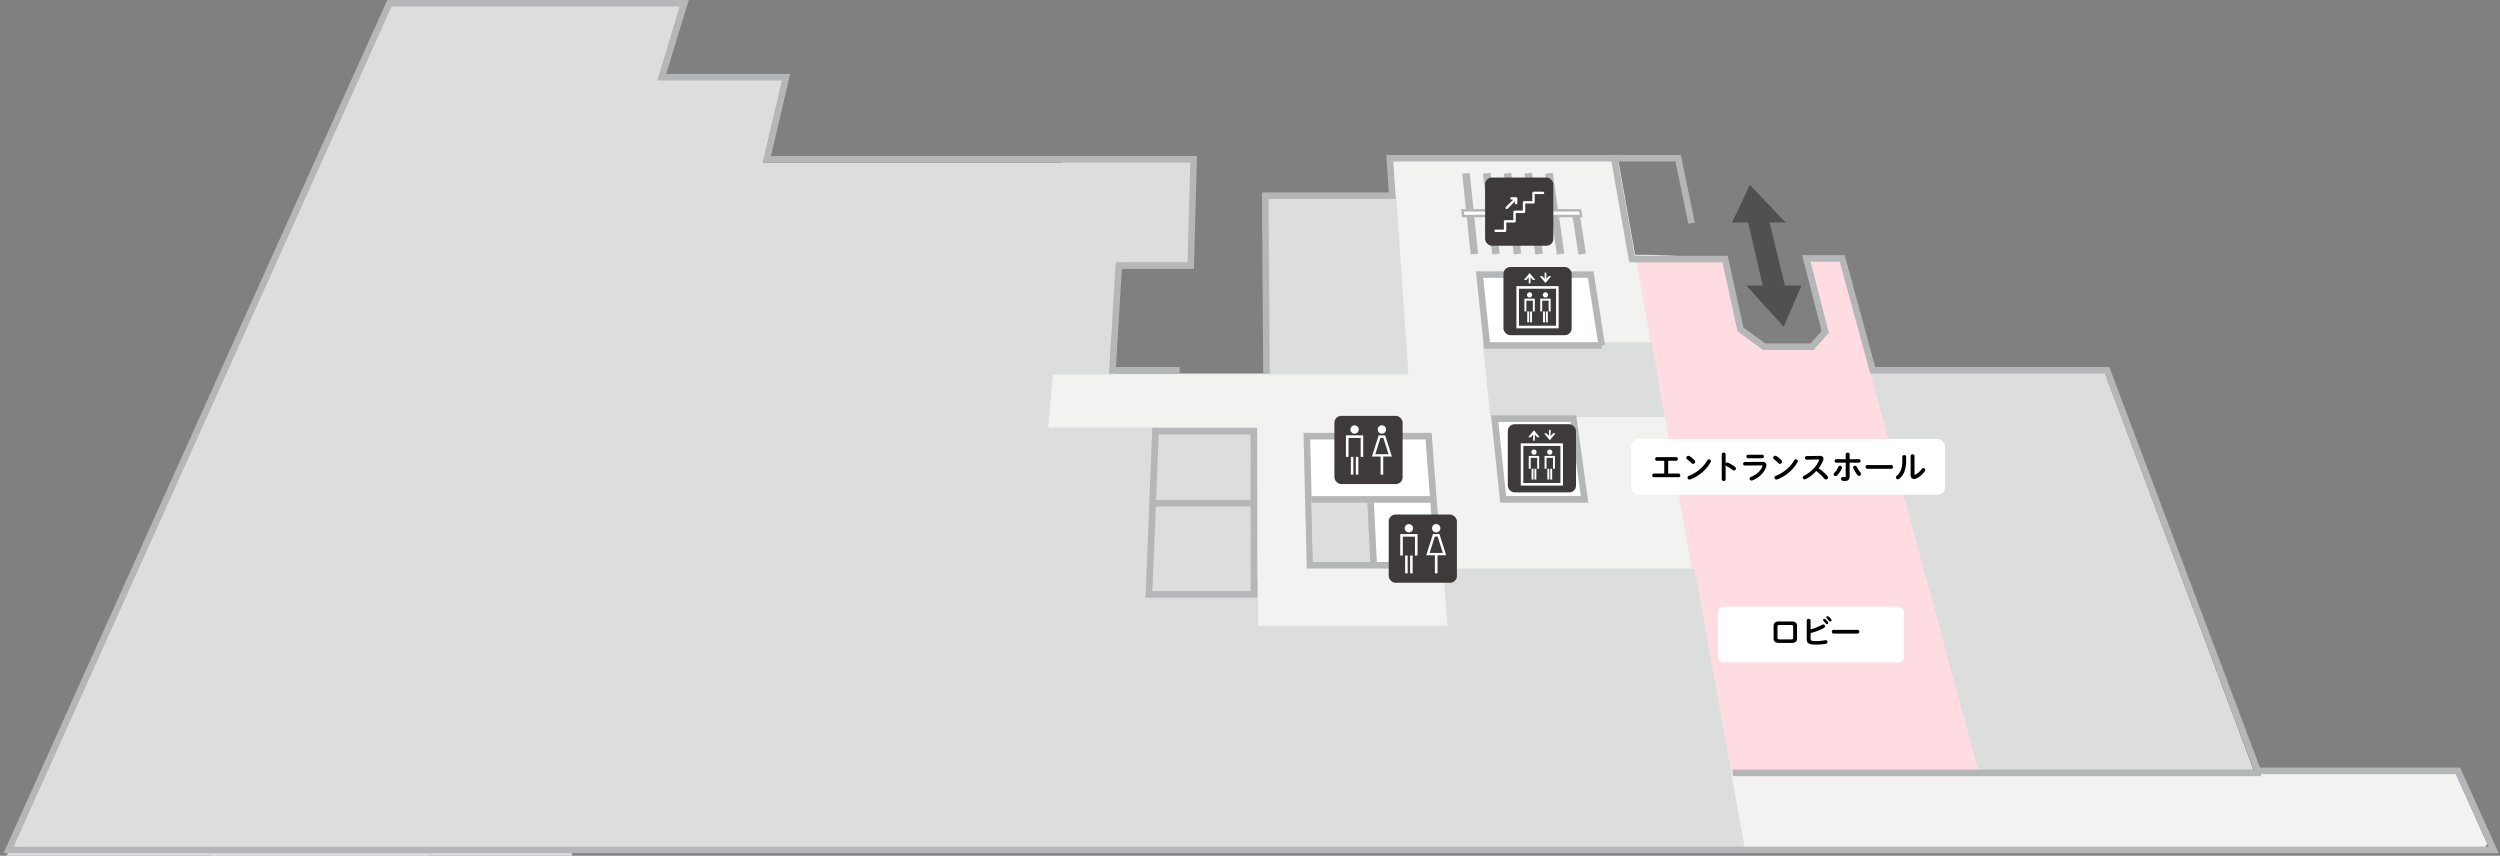
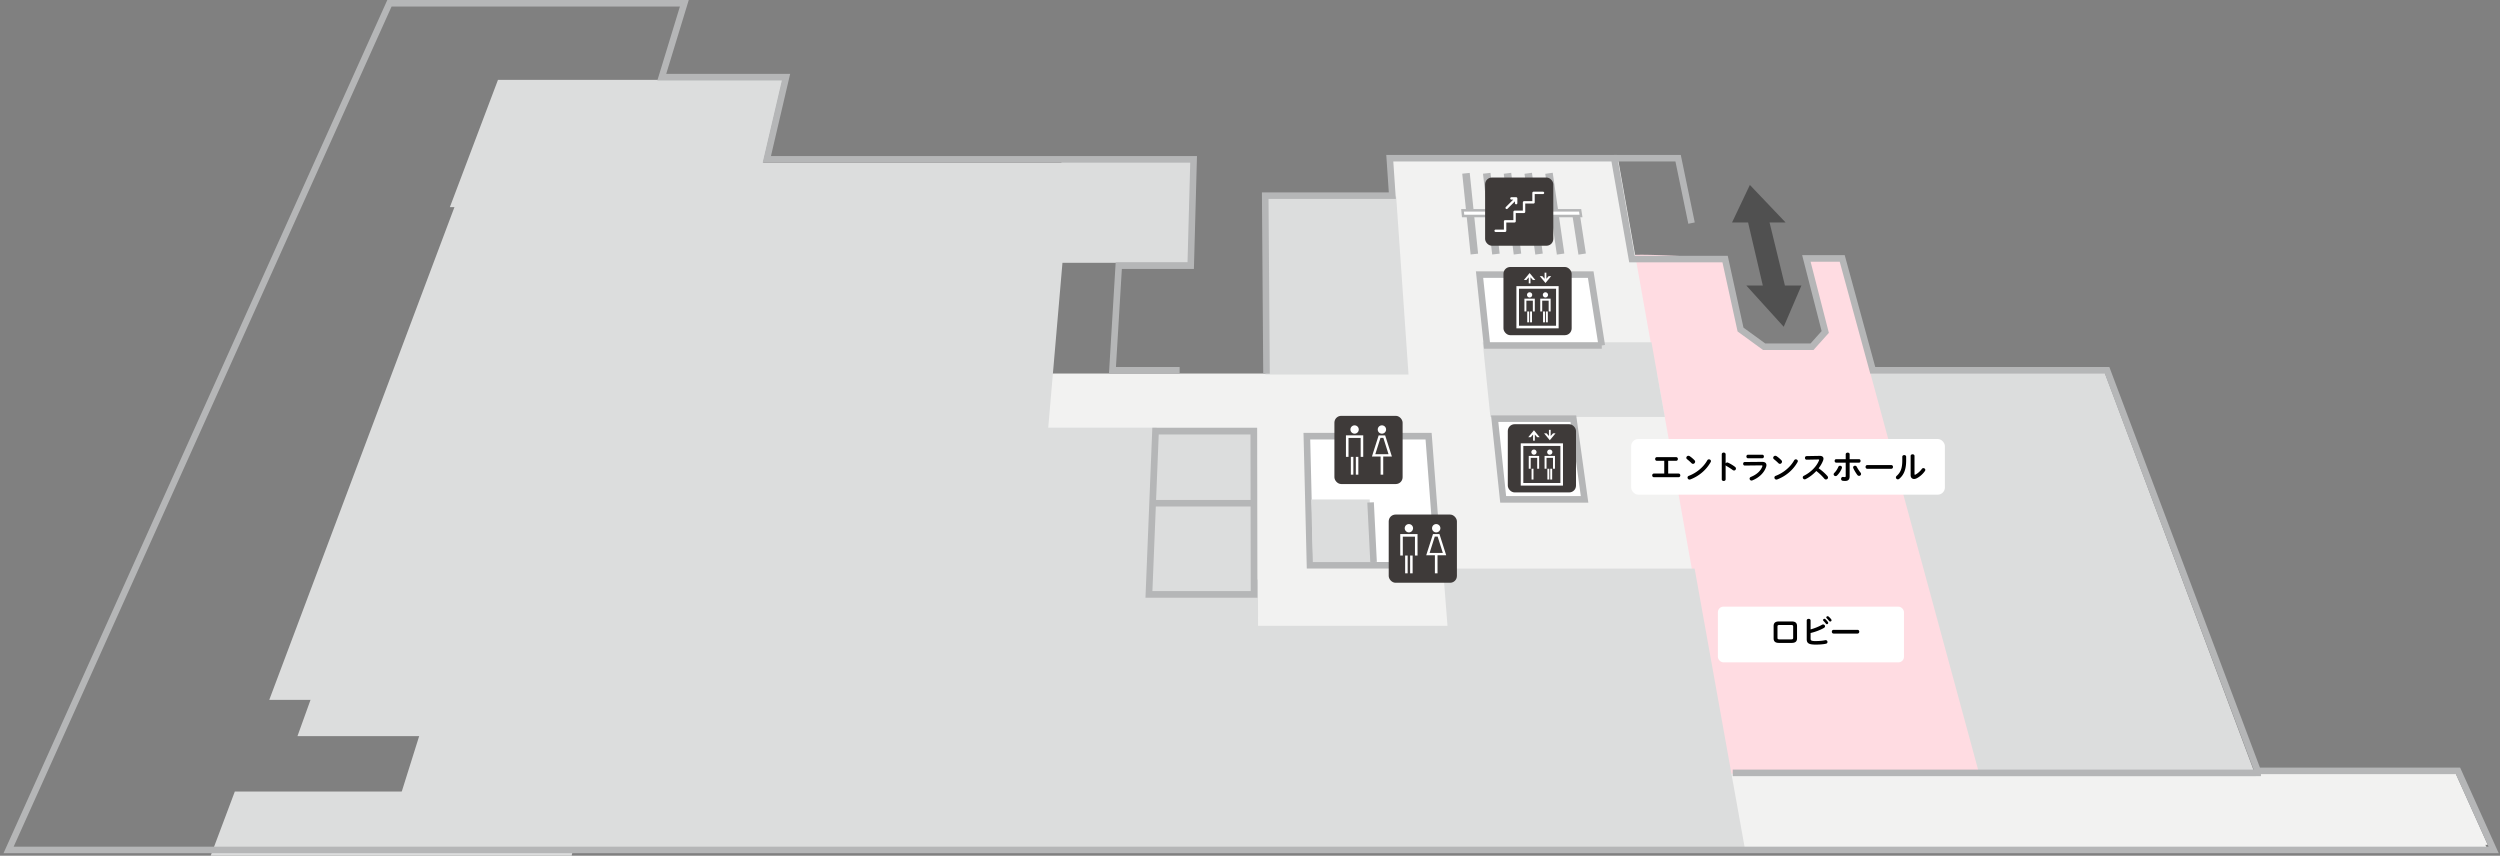
<svg xmlns="http://www.w3.org/2000/svg" data-name="レイヤー 2" width="1145.3" height="392.042">
  <rect width="100%" height="100%" fill="#808080" stroke="none" />
  <g data-name="アイコン">
    <path d="M1139.681 387.048H904.549l-8.559-32.545h229.068l14.623 32.545Z" style="fill:#f2f2f1;stroke-width:0" />
    <path d="M742.224 117.972c2.368-2.826 31.562 0 47.343 0l8.647 33.948 9.58 7.35 20.032.115 8.224-6.399a423785.5 423785.5 0 0 0-8.38-34.124h16.767l65.578 239.779H779.257c-12.219-80.184-45.072-231.078-37.032-240.67Z" style="fill:#ffdce2;stroke-width:0" />
    <path d="M1139.542 389.11H789.625l-5.94-34.607h340.337l15.521 34.607Z" style="fill:#f2f2f1;stroke-width:0" />
    <path d="M795.07 372.852H365.163l33.543-201.717h360.406l35.957 201.717Z" style="fill:#f2f2f1;stroke-width:0" />
    <path d="M741.244 72.728H637.632l8.292 120.917h116.833L741.244 72.728Z" style="fill:#f2f2f1;stroke-width:0" />
    <path d="M576.658 384.814H177.085l37.454-119.276h361.739l.379 119.276ZM1033.443 355.593H907.018l-50.326-185.202h107.397l69.354 185.202ZM799.425 389.11H671.102L661.085 260.5h115.266l23.074 128.61ZM645.271 171.576h-65.566l-.55-81.538h60.457l5.658 81.538Z" style="fill:#dcdddd;stroke-width:0" />
    <path d="M724.135 389.377H176.477l32.177-102.685h503.177l12.304 102.685ZM544.441 120.405h-62.36l4.261-46.825h59.426l-1.327 46.825Z" style="fill:#dcdddd;stroke-width:0" />
-     <path d="M510.75 171.549h-33.323l4.699-51.642h31.679l-3.055 51.642ZM195.758 392.042H3.035L179.038.574h133.174L195.757 392.042Z" style="fill:#dcdddd;stroke-width:0" />
    <path d="M344.848 94.878H206.101l22.03-58.285h130.408l-13.691 58.285Z" style="fill:#dcdddd;stroke-width:0" />
    <path d="M469.454 320.618H123.355l92.474-246.061h274.865l-21.24 246.061Z" style="fill:#dcdddd;stroke-width:0" />
    <path d="M524.275 337.225H136.278l50.873-141.313h342.763l-5.64 141.313ZM261.86 392.042H96.518l11.052-29.409h161.503l-7.214 29.409Z" style="fill:#dcdddd;stroke-width:0" />
    <path d="M540.416 169.647h-30.778l2.893-47.961h32.956l1.327-48.672H351.292l8.795-37.662h-56.912l10.333-33.849H178.41L3.93 389.377h1138.457l-16.323-36.223h-91.786l-68.981-183.507H857.951l-14.001-51.259h-16.418l8.648 33.702-6.067 6.758h-21.916l-10.826-7.875-7.073-32.287h-42.665l-8.139-46.215H636.688l1.161 17.17h-58.227l.59 81.553" style="fill:none;stroke:#b5b6b7;stroke-miterlimit:10;stroke-width:3.008px" />
    <path d="M810.67 101.918h7.347l-16.369-17.193-8.164 17.193h7.346l6.747 28.882h-7.563l17.141 18.904 8.117-18.904h-7.564l-7.038-28.882Z" style="fill:#505050;stroke-width:0" />
    <path d="M658.97 258.958h-58.838l-1.434-59.146h55.769l4.503 59.146Z" style="fill:#fff;stroke:#b5b6b7;stroke-miterlimit:10;stroke-width:3.008px" />
    <path d="M628.898 257.482h-27.464l-.729-28.676h26.769l1.424 28.676Z" style="fill:#dcdddd;stroke-width:0" />
    <path d="M739.496 72.47h29.276l6.156 29.737" style="fill:none;stroke:#b5b6b7;stroke-miterlimit:10;stroke-width:3.008px" />
    <path d="M762.681 191.017H682.78l-3.535-34.216h77.336l6.1 34.216Z" style="fill:#dcdddd;stroke-width:0" />
    <path d="M725.922 228.768h-37.291l-3.885-36.972h36.042l5.135 36.972ZM733.806 158.268h-52.583l-3.412-32.472h50.93l5.065 32.472Z" style="fill:#fff;stroke:#b5b6b7;stroke-miterlimit:10;stroke-width:3px" />
    <path d="M793.8 354.07h242" style="fill:none;stroke:#b5b6b7;stroke-miterlimit:10;stroke-width:3.008px" />
-     <path d="M600.704 228.806h55.278" style="fill:#fff;stroke:#b5b6b7;stroke-miterlimit:10;stroke-width:3.034px" />
    <path d="M574.522 272.313h-48.17l3.019-74.817H574.4l.122 74.817Z" style="fill:#dcdddd;stroke:#b5b6b7;stroke-miterlimit:10;stroke-width:3.055px" />
    <path d="M528.474 230.54h45.98" style="fill:#dcdddd;stroke:#b5b6b7;stroke-miterlimit:10;stroke-width:3px" />
    <path d="m629.258 257.482-1.365-27.312" style="fill:#fff;stroke:#b5b6b7;stroke-miterlimit:10;stroke-width:3.008px" />
    <path d="m709.627 79.387 2.407 16.77M700.119 79.387l2.24 16.77M690.611 79.387l2.073 16.77M681.103 79.387l1.906 16.77M671.595 79.387l1.739 16.77M722.133 98.921l2.682 17.471M712.431 98.921l2.508 17.471M702.728 98.921l2.334 17.471M693.025 98.921l2.16 17.471M683.323 98.921l1.985 17.471M673.62 98.921l1.812 17.471" style="fill:none;stroke:#b5b6b7;stroke-miterlimit:10;stroke-width:3.448px" />
    <path d="m670.276 98.959-.26-2.593h53.874l.404 2.593h-54.018Z" style="fill:#fff;stroke:#b5b6b7;stroke-miterlimit:10;stroke-width:1.149px" />
    <rect x="688.766" y="122.31" width="31.244" height="31.245" rx="3.124" ry="3.124" style="fill:#3e3a39;stroke-width:0" />
    <path d="M700.747 136.299c.666 0 1.207-.542 1.207-1.207s-.542-1.207-1.207-1.207-1.207.542-1.207 1.207.542 1.207 1.207 1.207ZM700.959 142.699h.883v4.967h-.883zM699.652 142.699h.883v4.967h-.883zM698.365 142.699h.9v-4.967h2.964v4.967h.899v-5.867h-4.763v5.867zM707.994 136.299c.666 0 1.207-.542 1.207-1.207s-.542-1.207-1.207-1.207-1.207.542-1.207 1.207.542 1.207 1.207 1.207ZM708.207 142.699h.883v4.967h-.883zM706.9 142.699h.883v4.967h-.883zM705.613 142.699h.9v-4.967h2.963v4.967h.9v-5.867h-4.763v5.867z" style="fill:#fff;stroke-width:0" />
    <path d="M714.047 150.427h-19.353v-19.353h19.353v19.353Zm-18.167-1.186h16.981V132.26H695.88v16.981ZM709.479 126.488l-1.064 1.231v-2.808h-.802v2.807l-1.064-1.23h-1.156l2.621 3.171 2.621-3.171h-1.156zM699.281 128.261l1.064-1.23v2.808h.803v-2.808l1.064 1.23h1.156l-2.622-3.171-2.62 3.171h1.155z" style="fill:#fff;stroke-width:0" />
    <rect x="690.752" y="194.342" width="31.244" height="31.245" rx="3.124" ry="3.124" style="fill:#3e3a39;stroke-width:0" />
-     <path d="M702.733 208.331c.666 0 1.207-.542 1.207-1.207s-.542-1.207-1.207-1.207-1.207.542-1.207 1.207.542 1.207 1.207 1.207ZM702.945 214.73h.883v4.967h-.883zM701.638 214.73h.883v4.967h-.883zM700.352 214.73h.899v-4.966h2.964v4.966h.899v-5.866h-4.762v5.866zM709.981 208.331c.666 0 1.207-.542 1.207-1.207s-.542-1.207-1.207-1.207-1.207.542-1.207 1.207.542 1.207 1.207 1.207ZM710.193 214.73h.883v4.967h-.883zM708.886 214.73h.883v4.967h-.883zM707.599 214.73h.9v-4.966h2.964v4.966h.899v-5.866h-4.763v5.866z" style="fill:#fff;stroke-width:0" />
+     <path d="M702.733 208.331c.666 0 1.207-.542 1.207-1.207s-.542-1.207-1.207-1.207-1.207.542-1.207 1.207.542 1.207 1.207 1.207ZM702.945 214.73h.883h-.883zM701.638 214.73h.883v4.967h-.883zM700.352 214.73h.899v-4.966h2.964v4.966h.899v-5.866h-4.762v5.866zM709.981 208.331c.666 0 1.207-.542 1.207-1.207s-.542-1.207-1.207-1.207-1.207.542-1.207 1.207.542 1.207 1.207 1.207ZM710.193 214.73h.883v4.967h-.883zM708.886 214.73h.883v4.967h-.883zM707.599 214.73h.9v-4.966h2.964v4.966h.899v-5.866h-4.763v5.866z" style="fill:#fff;stroke-width:0" />
    <path d="M716.034 222.459h-19.353v-19.353h19.353v19.353Zm-18.168-1.186h16.981v-16.981h-16.981v16.981ZM711.466 198.52l-1.064 1.231v-2.809h-.803v2.808l-1.064-1.23h-1.156l2.621 3.171 2.621-3.171h-1.155zM701.268 200.293l1.064-1.231v2.809h.802v-2.808l1.064 1.23h1.156l-2.621-3.171-2.621 3.171h1.156z" style="fill:#fff;stroke-width:0" />
    <rect x="611.321" y="190.505" width="31.245" height="31.245" rx="3.124" ry="3.124" style="fill:#3e3a39;stroke-width:0" />
    <path d="M620.564 198.68c1.054 0 1.913-.858 1.913-1.912s-.858-1.913-1.913-1.913-1.913.858-1.913 1.913.858 1.912 1.913 1.912Zm-3.962.759v9.85h1.18v-8.671h5.565v8.671h1.18v-9.85h-7.924Zm2.247 18.002h1.15v-8.152h-1.15v8.152Zm2.281 0h1.15v-8.152h-1.15v8.152ZM634.574 199.454h-2.981l-3.088 9.702h3.976v8.285h1.205v-8.285h3.976l-3.088-9.702Zm-4.516 8.626 2.366-7.476h1.319l2.366 7.476h-6.051ZM633.084 198.68c1.054 0 1.913-.858 1.913-1.912s-.858-1.913-1.913-1.913-1.913.858-1.913 1.913.858 1.912 1.913 1.912Z" style="fill:#fff;stroke-width:0" />
    <rect x="636.197" y="235.731" width="31.245" height="31.245" rx="3.124" ry="3.124" style="fill:#3e3a39;stroke-width:0" />
    <path d="M645.44 243.906c1.054 0 1.913-.858 1.913-1.912s-.858-1.913-1.913-1.913-1.913.858-1.913 1.913.858 1.912 1.913 1.912Zm-3.962.759v9.85h1.18v-8.671h5.565v8.671h1.18v-9.85h-7.924Zm2.246 18.002h1.15v-8.152h-1.15v8.152Zm2.282 0h1.15v-8.152h-1.15v8.152ZM659.45 244.68h-2.981l-3.088 9.702h3.976v8.285h1.205v-8.285h3.976l-3.088-9.702Zm-4.517 8.625 2.366-7.476h1.319l2.366 7.476h-6.051ZM657.959 243.906c1.054 0 1.913-.858 1.913-1.912s-.858-1.913-1.913-1.913-1.913.858-1.913 1.913.858 1.912 1.913 1.912Z" style="fill:#fff;stroke-width:0" />
    <rect x="680.356" y="81.331" width="31.245" height="31.245" rx="3.124" ry="3.124" style="fill:#3e3a39;stroke-width:0" />
    <path style="fill:none;stroke:#fff;stroke-linecap:round;stroke-linejoin:round;stroke-width:1.102px" d="M689.517 101.383v4.34h-4.339M693.857 97.044v4.339h-4.34M698.196 92.704v4.34h-4.339M702.536 92.704h-4.34M706.875 88.365h-4.339M702.536 88.365v4.339M690.24 95.236l4.34-4.34M694.58 93.066v-2.17h-2.17" />
    <rect x="747.273" y="201.107" width="143.721" height="25.512" rx="3.282" ry="3.282" style="fill:#fff;stroke-width:0" />
    <path d="M764.229 216.942h4.74c.54 0 .81.42.81.84s-.27.84-.81.84h-11.25c-.54 0-.81-.42-.81-.84s.27-.84.81-.84h4.71v-5.835h-3.359c-.54 0-.811-.42-.811-.84s.271-.84.811-.84h8.789c.54 0 .811.42.811.84s-.271.84-.811.84h-3.63v5.835ZM776.304 210.868c.194.195.27.42.27.645 0 .51-.45.99-.96.99a.951.951 0 0 1-.675-.3 21.932 21.932 0 0 0-2.04-1.815c-.255-.195-.359-.435-.359-.675 0-.465.435-.915.96-.915.194 0 .39.06.6.195a13.51 13.51 0 0 1 2.205 1.875Zm6.599-.436c.465 0 .915.33.915.825 0 .15-.045.315-.15.48-2.13 3.765-5.55 6.48-9.27 7.89-.149.06-.285.075-.405.075-.539 0-.899-.465-.899-.915 0-.33.165-.645.585-.795 3.404-1.29 6.659-3.885 8.46-7.095a.853.853 0 0 1 .765-.465ZM790.545 212.337c.149-.27.42-.465.734-.465.136 0 .255.03.391.09.93.42 2.234 1.185 3.18 1.92.3.225.42.51.42.78 0 .48-.375.885-.855.885-.194 0-.42-.06-.63-.225-.87-.66-2.145-1.44-2.805-1.8a1.07 1.07 0 0 1-.435-.42v6.464c0 .525-.436.78-.885.78-.436 0-.886-.255-.886-.78v-11.444c0-.525.45-.795.886-.795.449 0 .885.27.885.795v4.215ZM807.211 211.587c1.38-.015 2.025.57 2.025 1.485 0 .255-.045.54-.15.855-.93 2.775-3.375 4.995-6.314 6.15a1.189 1.189 0 0 1-.375.075.88.88 0 0 1-.87-.87c0-.315.18-.63.615-.81 2.625-1.05 4.439-2.745 5.189-4.725a.963.963 0 0 0 .075-.3c0-.18-.15-.255-.479-.255l-7.59.09c-.511.015-.766-.405-.766-.81s.24-.81.735-.81l7.904-.075Zm.12-3.27c.495 0 .75.405.75.81s-.255.81-.75.81h-6.539c-.48 0-.735-.405-.735-.81s.255-.81.735-.81h6.539ZM816.102 210.868c.195.195.271.42.271.645 0 .51-.45.99-.96.99a.95.95 0 0 1-.675-.3 22.061 22.061 0 0 0-2.04-1.815c-.255-.195-.36-.435-.36-.675 0-.465.436-.915.96-.915.195 0 .39.06.6.195.69.465 1.5 1.125 2.205 1.875Zm6.599-.436c.466 0 .915.33.915.825 0 .15-.045.315-.149.48-2.13 3.765-5.55 6.48-9.27 7.89a1.06 1.06 0 0 1-.405.075c-.54 0-.9-.465-.9-.915 0-.33.165-.645.585-.795 3.405-1.29 6.66-3.885 8.46-7.095.18-.33.48-.465.765-.465ZM833.596 208.843c1.17-.03 1.771.48 1.771 1.29 0 .24-.061.51-.165.81-.465 1.245-1.186 2.46-2.056 3.585 1.396.945 2.955 2.325 4.021 3.555.194.225.285.465.285.675 0 .495-.466.9-.96.9a.936.936 0 0 1-.721-.36 23.114 23.114 0 0 0-3.689-3.524c-1.455 1.575-3.195 2.88-4.89 3.72a.973.973 0 0 1-.436.105.879.879 0 0 1-.869-.87c0-.3.149-.585.51-.765 3.119-1.575 5.744-4.125 6.93-7.035a.56.56 0 0 0 .06-.24c0-.135-.12-.195-.375-.195l-5.369.105c-.495 0-.75-.405-.75-.81 0-.42.255-.84.734-.84l5.97-.105ZM842.973 213.372c.436 0 .87.315.87.81a.88.88 0 0 1-.075.375 9.899 9.899 0 0 1-2.145 3.24 1 1 0 0 1-.705.315c-.48 0-.885-.375-.885-.81 0-.225.09-.45.314-.66.75-.735 1.365-1.695 1.815-2.73a.856.856 0 0 1 .81-.54Zm4.38 4.86c0 1.515-.75 2.1-2.055 2.1-.345 0-.735-.015-1.155-.09-.479-.09-.705-.465-.705-.855 0-.495.36-.99 1.005-.885.285.045.465.06.646.06.33 0 .465-.105.465-.54v-6.075h-4.35c-.48 0-.721-.405-.721-.795 0-.405.24-.795.721-.795h4.35v-2.235c0-.51.465-.765.915-.765s.885.24.885.735v2.265h4.29c.479 0 .72.39.72.795 0 .39-.24.795-.72.795h-4.29v6.285Zm4.95-1.785c.194.24.284.48.284.69 0 .495-.435.87-.899.87-.285 0-.6-.135-.84-.465-.585-.78-1.38-2.085-1.8-3.03a.96.96 0 0 1-.09-.39c0-.48.42-.765.854-.765.33 0 .645.15.825.51.375.765 1.095 1.89 1.665 2.58ZM866.408 213.057c.54 0 .811.42.811.854 0 .42-.271.855-.811.855h-10.949c-.54 0-.811-.435-.811-.855 0-.435.271-.854.811-.854h10.949ZM871.48 209.263c0-.51.449-.78.899-.78.436 0 .87.255.87.78v1.695c0 4.14-1.065 6.6-3.135 8.37-.226.195-.45.27-.675.27-.48 0-.886-.405-.886-.87 0-.24.105-.495.36-.72 1.785-1.605 2.565-3.45 2.565-7.11v-1.635Zm5.594 7.889c0 .225.06.345.21.345.074 0 .18-.045.3-.105.93-.51 2.069-1.47 2.819-2.535.21-.285.48-.405.735-.405.45 0 .885.345.885.81a.96.96 0 0 1-.18.525 10.582 10.582 0 0 1-3.675 3.285c-.465.24-.9.36-1.29.36-.915 0-1.575-.645-1.575-1.755v-8.79c0-.51.45-.765.885-.765.45 0 .886.255.886.765v8.265Z" style="fill:#000;stroke-width:0" />
    <rect x="787.004" y="277.924" width="85.239" height="25.512" rx="2.528" ry="2.528" style="fill:#fff;stroke-width:0" />
    <path d="M814.975 294.528c-1.725 0-2.444-.705-2.444-2.115v-5.595c0-1.41.72-2.115 2.444-2.115h5.835c1.725 0 2.445.705 2.445 2.115v5.595c0 1.41-.721 2.115-2.445 2.115h-5.835Zm5.61-1.619c.689 0 .899-.195.899-.705v-5.175c0-.51-.21-.705-.899-.705H815.2c-.69 0-.9.195-.9.705v5.175c0 .51.21.705.9.705h5.385ZM829.465 288.348c1.875-.525 3.795-1.29 5.234-2.13.181-.105.36-.15.511-.15.494 0 .869.405.869.84 0 .27-.149.555-.494.75-1.74 1.005-3.96 1.83-6.12 2.34v2.61c0 .855.465 1.08 2.265 1.08 1.605 0 3.15-.12 4.41-.405.075-.015.149-.03.225-.03.525 0 .84.435.84.855 0 .345-.21.69-.689.795-1.38.3-3.06.405-4.695.405-3.119 0-4.124-.6-4.124-2.46v-8.595c0-.495.449-.75.885-.75.45 0 .885.255.885.75v4.095Zm5.715-4.289c0-.3.3-.57.63-.57.135 0 .285.045.42.165.405.36.855.84 1.17 1.305.105.135.135.27.135.405 0 .33-.285.6-.6.6-.18 0-.36-.09-.495-.285a10.91 10.91 0 0 0-1.11-1.275.537.537 0 0 1-.149-.345Zm1.484-1.2c0-.3.285-.555.631-.555.149 0 .3.06.449.18.391.33.84.795 1.155 1.23.12.15.165.3.165.45 0 .33-.285.57-.6.57a.651.651 0 0 1-.525-.27 18.578 18.578 0 0 0-1.11-1.245.5.5 0 0 1-.165-.36ZM850.957 288.544c.54 0 .81.42.81.854 0 .42-.27.855-.81.855h-10.95c-.54 0-.81-.435-.81-.855 0-.435.27-.854.81-.854h10.95Z" style="fill:#000;stroke-width:0" />
  </g>
</svg>